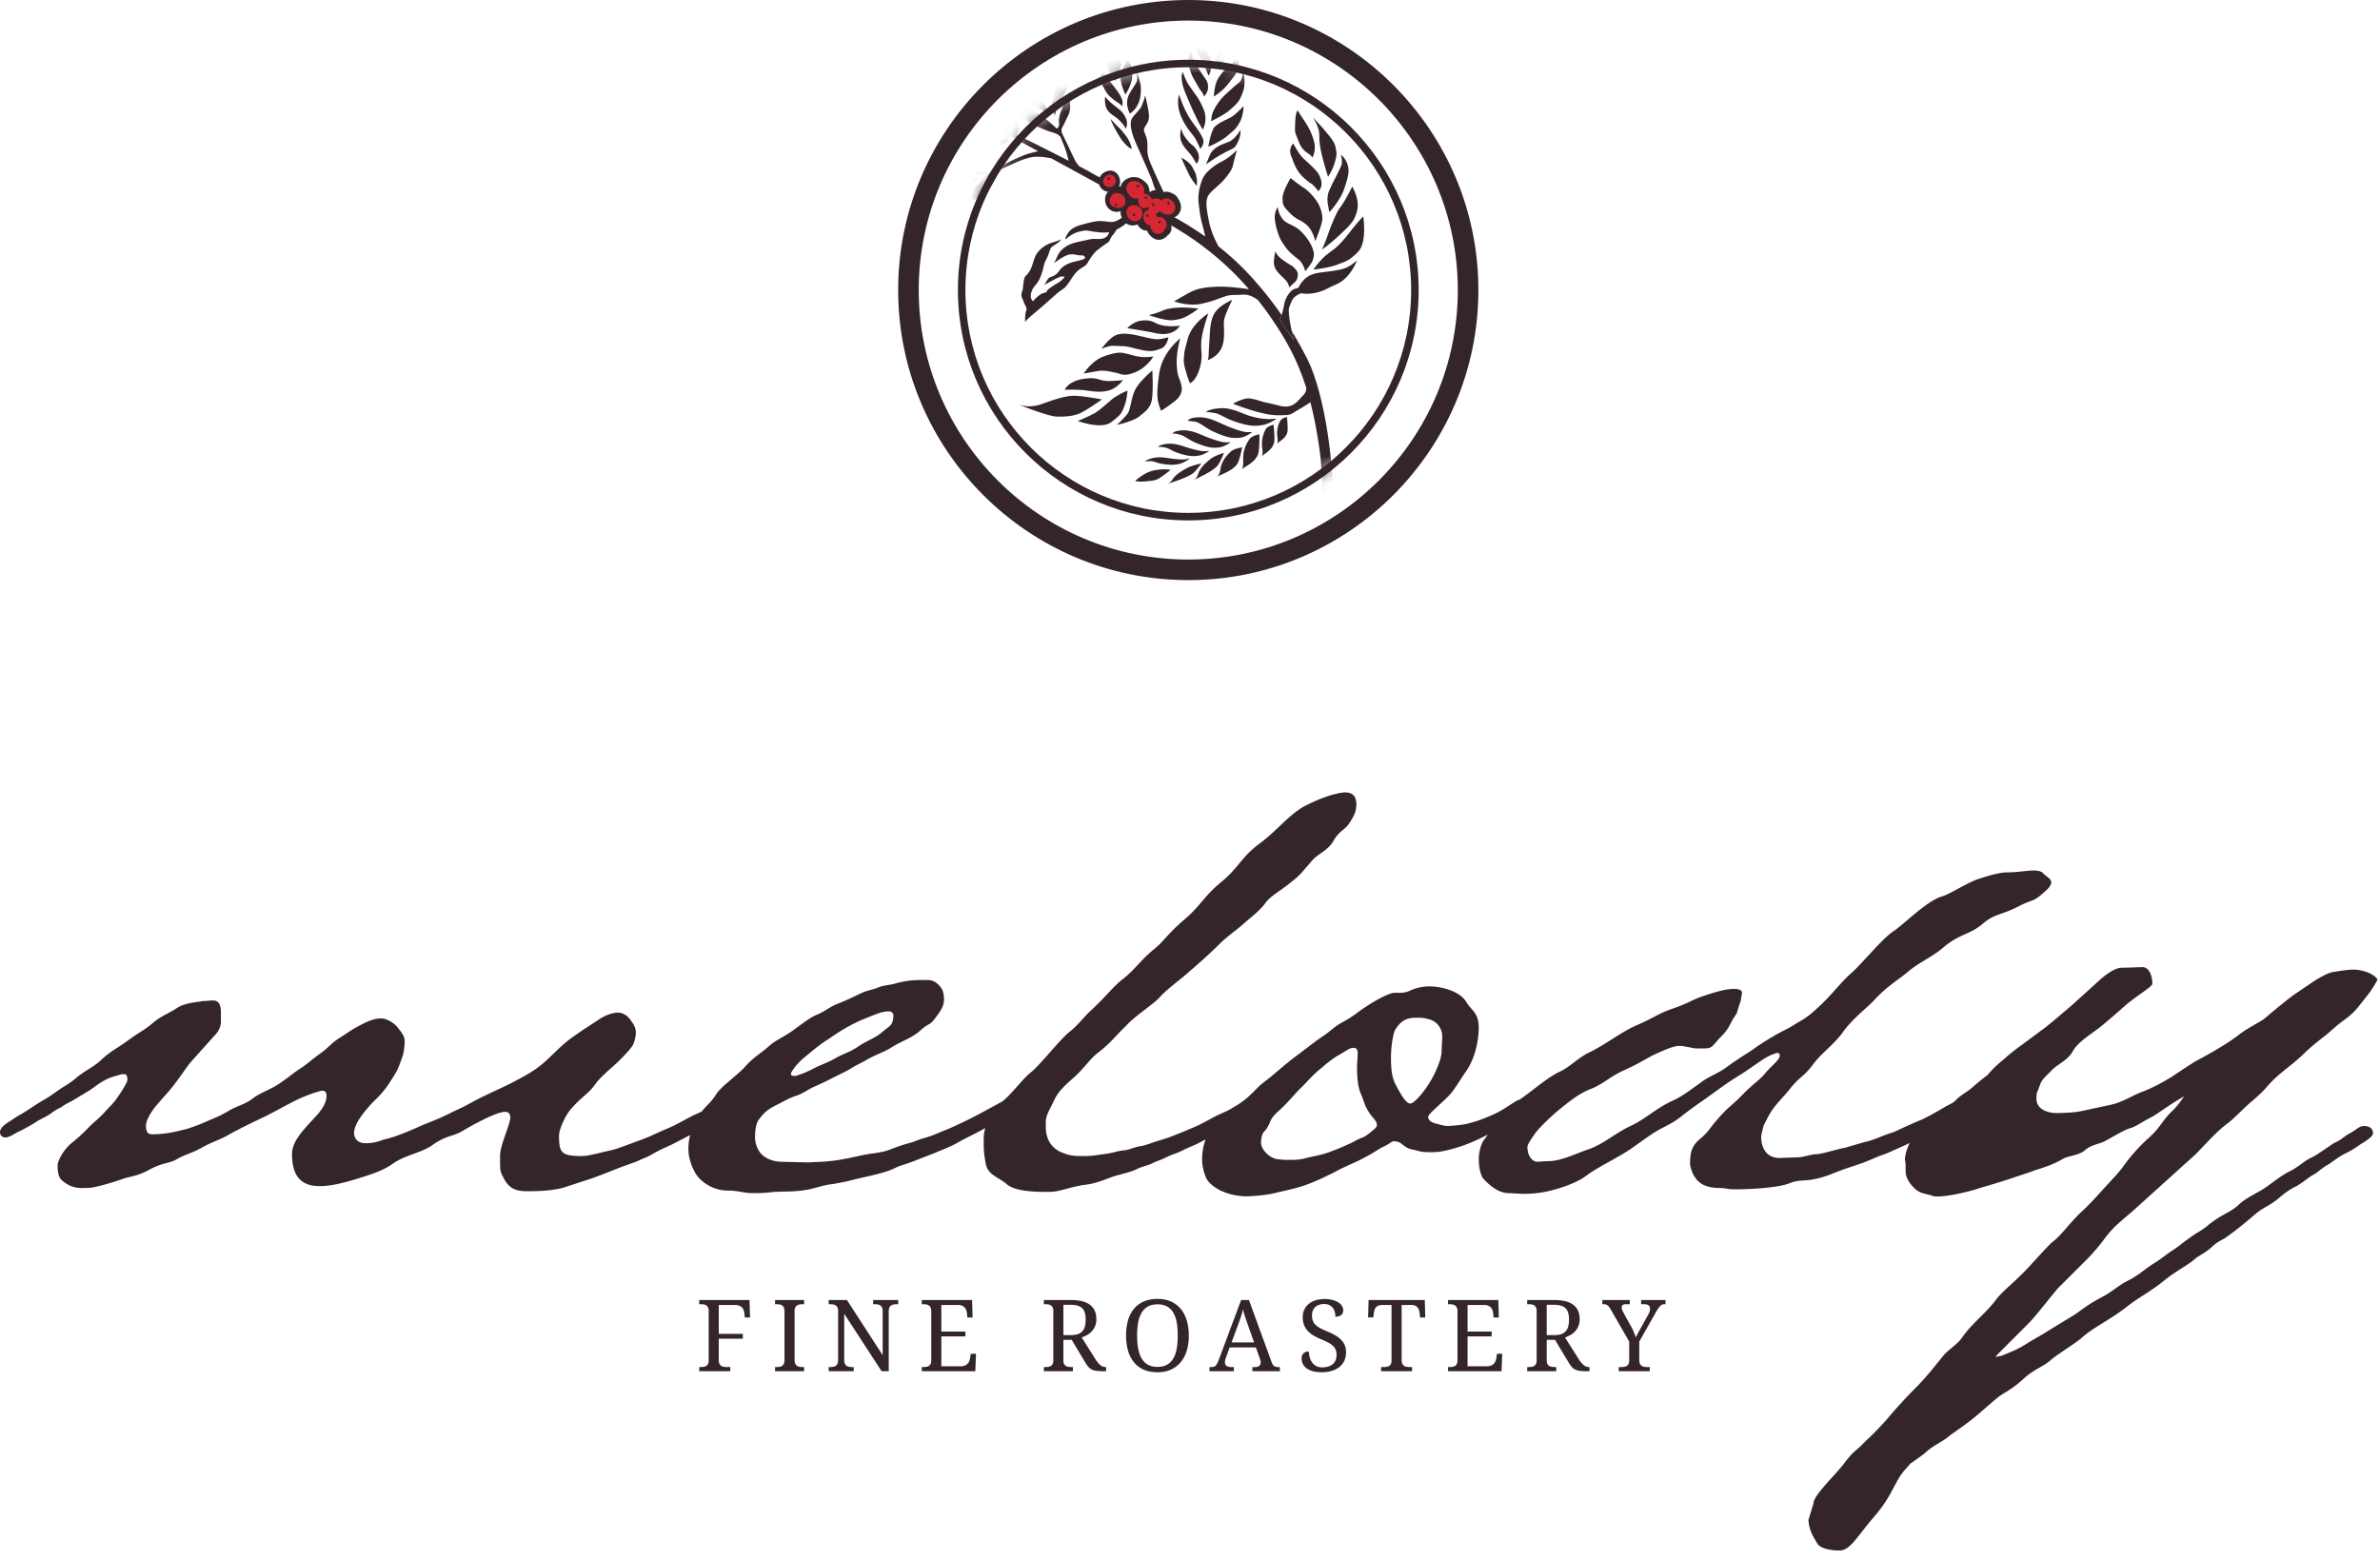
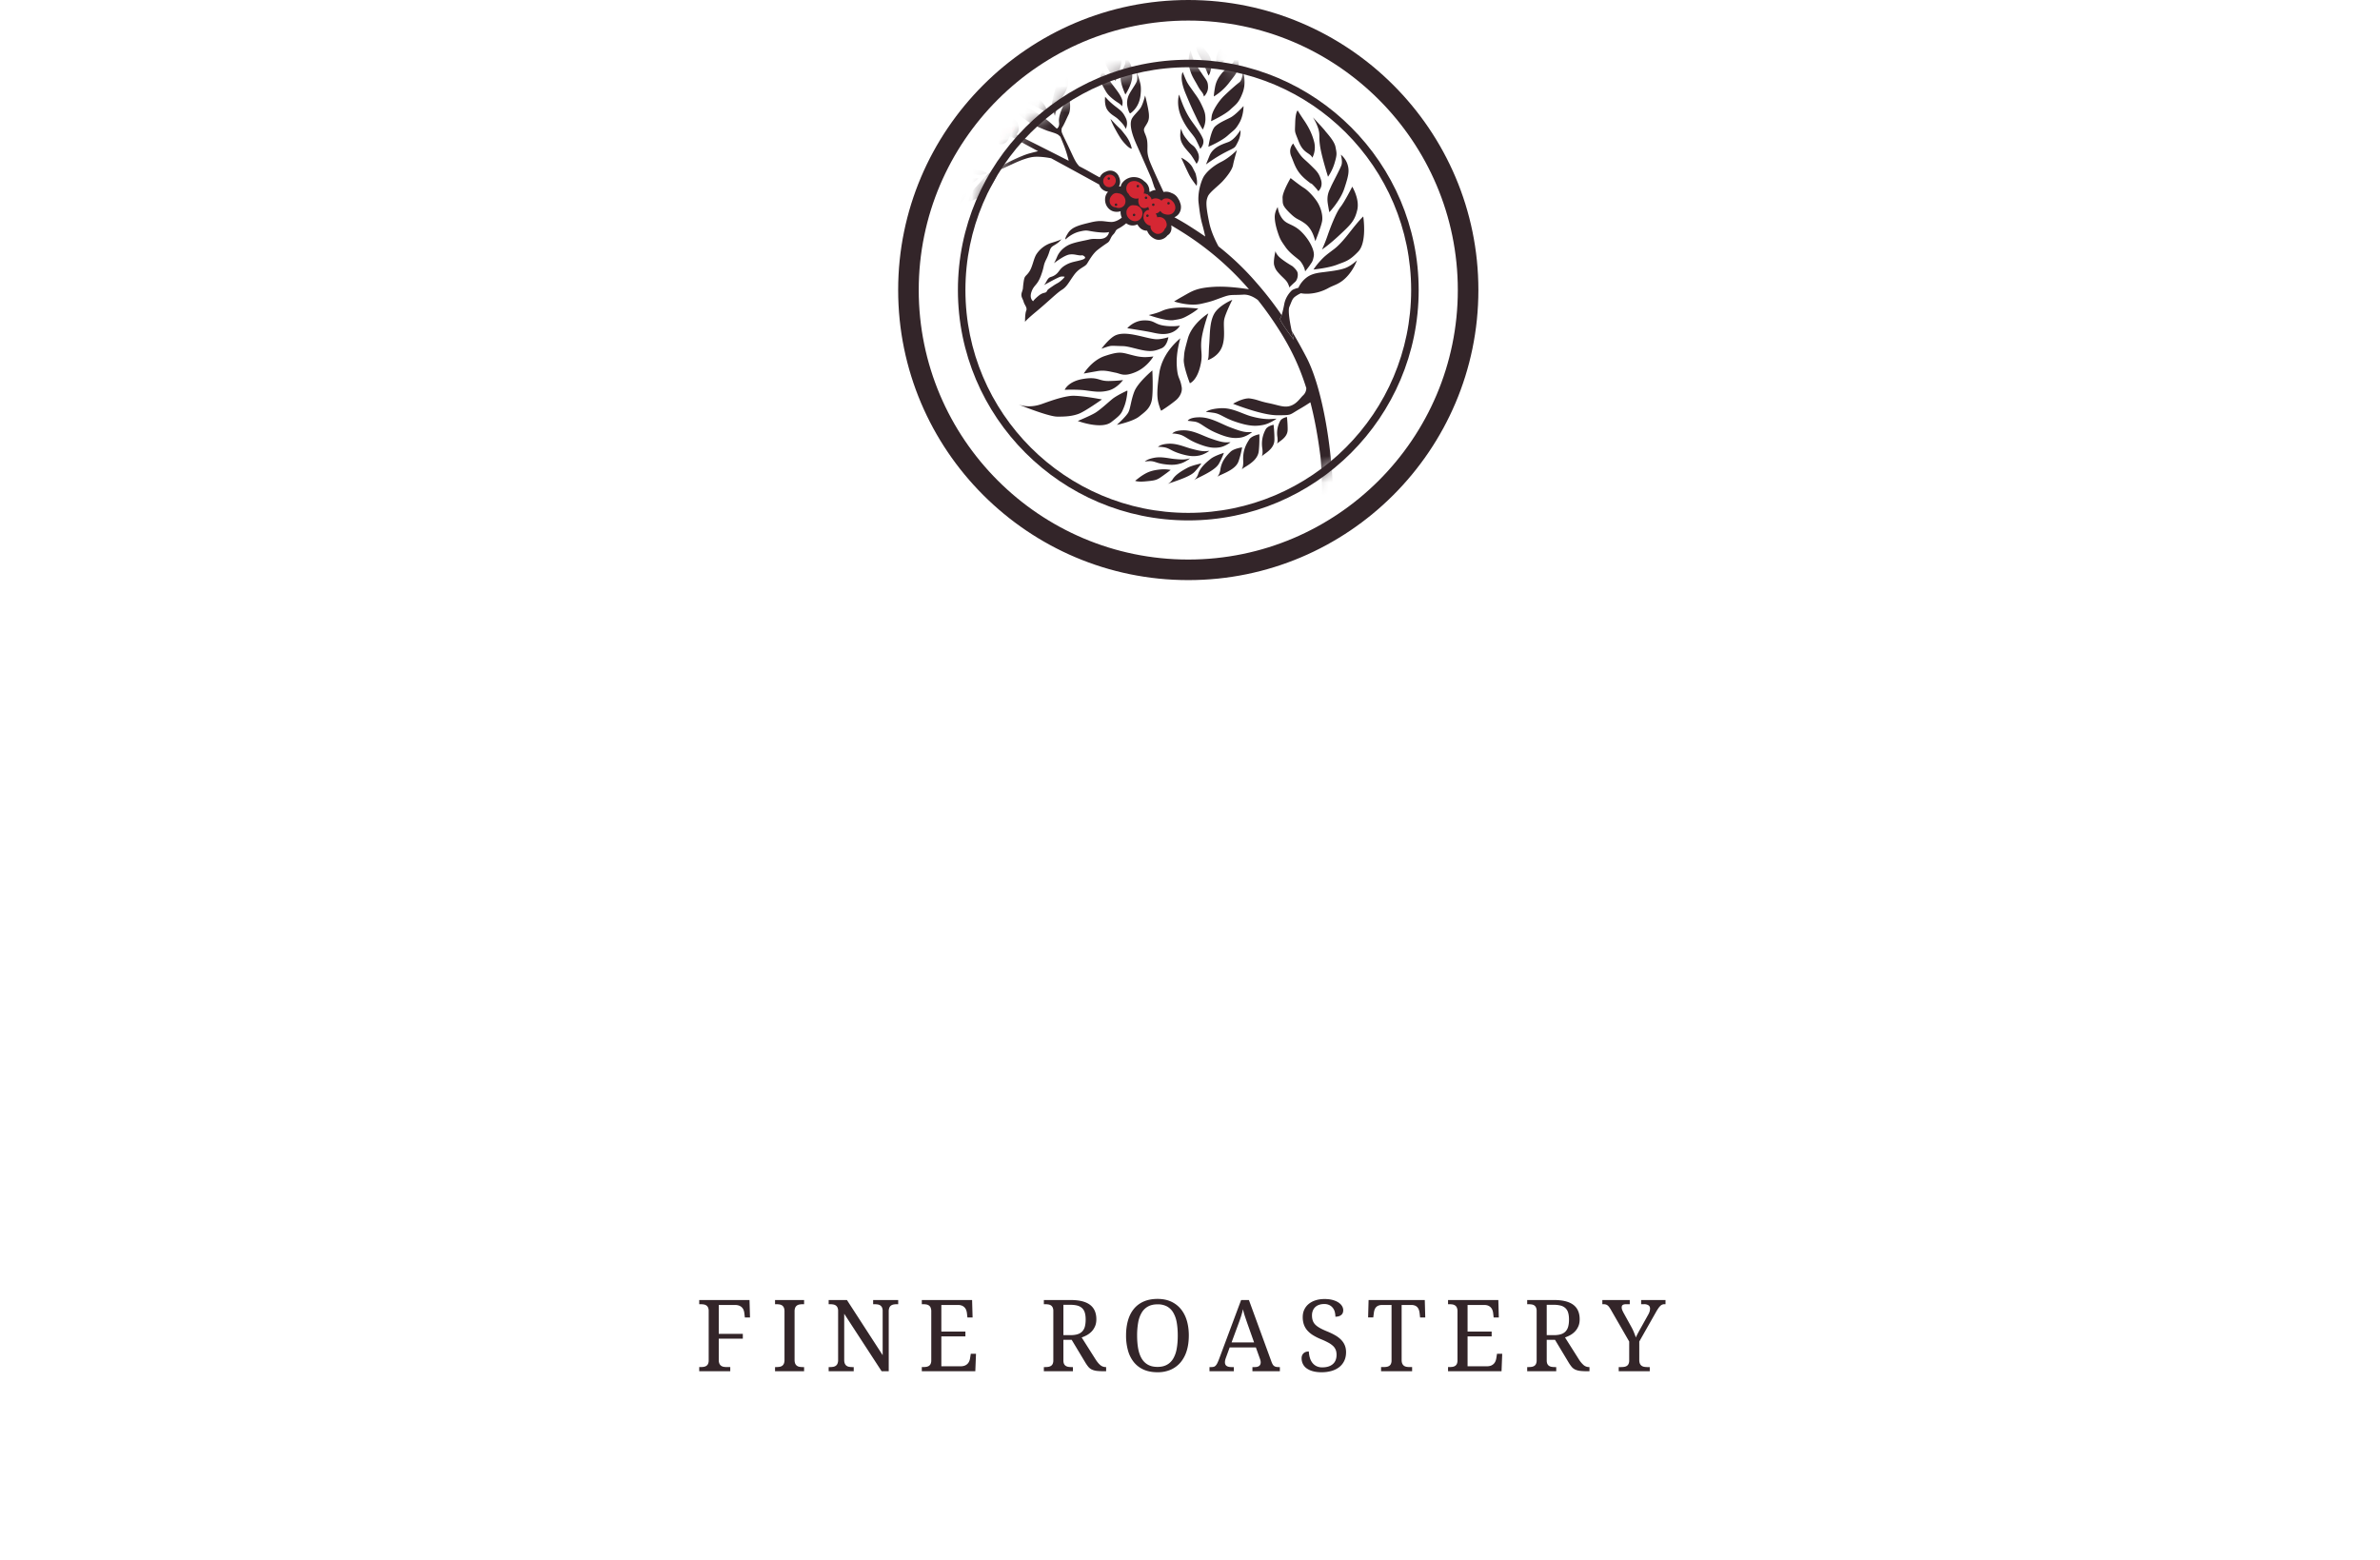
<svg xmlns="http://www.w3.org/2000/svg" width="180" height="118" fill="none">
  <g clip-path="url(#a)">
    <path fill="#332529" d="M89.87 1.556c-11.242 0-20.386 9.145-20.386 20.385 0 11.241 9.145 20.386 20.385 20.386 11.241 0 20.386-9.145 20.386-20.386 0-11.24-9.145-20.385-20.386-20.385Zm0 42.327c-12.1 0-21.942-9.843-21.942-21.942C67.928 9.843 77.77 0 89.869 0c12.099 0 21.942 9.843 21.942 21.941 0 12.1-9.843 21.942-21.942 21.942Z" />
    <path fill="#332529" d="M89.87 5.087c-9.293 0-16.855 7.562-16.855 16.856 0 9.293 7.562 16.855 16.856 16.855s16.855-7.562 16.855-16.855c0-9.294-7.561-16.856-16.855-16.856Zm0 34.28c-9.607 0-17.423-7.816-17.423-17.424S80.263 4.52 89.871 4.52c9.607 0 17.424 7.815 17.424 17.423 0 9.608-7.817 17.424-17.424 17.424Z" />
    <mask id="b" width="36" height="36" x="72" y="4" maskUnits="userSpaceOnUse" style="mask-type:luminance">
      <path fill="#fff" d="M72.73 21.942c0 9.465 7.674 17.139 17.14 17.139 9.465 0 17.14-7.674 17.14-17.14 0-9.465-7.675-17.138-17.14-17.138-9.466 0-17.14 7.673-17.14 17.139Z" />
    </mask>
    <g mask="url(#b)">
      <path fill="#D52733" d="m74.167 8.025.45.015.232.31.016.41.396-.315.424-.094.276.133.09.315.213.332.307.025.302.193v.517l-.136.255-.51.059v.198l-.31.257-.395.22-.445-.477-.228-.09-.381-.108-.163-.279-.138-.337-.318-.093-.197-.373.088-.395.11-.352.317-.326Zm8.845 5.658.356.392.49.144.066.3-.112.332v.451l.143.298.215.2.528.072.153.073.214.315s.098.182.119.236c.02.054.162.253.162.253l.418.136h.435l.336.184.236.172.303.453.541.174.497-.174.278-.538.047-.451.247-.317.21-.26.207-.28-.092-.546-.336-.333-.605-.17-.637.023-.508-.098s-.171.037-.167-.015a4.86 4.86 0 0 0-.032-.363l-.189-.454-.249-.2-.535-.099-.513.191-.27.216-.172.238-.077.174-.065.107-.231-.184.1-.443v-.476l-.214-.312-.385-.065-.448.17-.464.384v.09Z" />
      <path fill="#332529" d="M96.578 33.574c.017-.033.08-.182.034-.51a1.912 1.912 0 0 1 .209-1.217c.114-.23.512-.304.512-.304s.06.535.053.97c-.007.434-.329.696-.654.924-.1.073-.14.122-.154.137Zm-1.148.954c.018-.04.095-.216.04-.603a2.243 2.243 0 0 1 .248-1.434c.135-.273.603-.36.603-.36s.073.632.064 1.144c-.01.515-.39.822-.773 1.093a.81.81 0 0 0-.182.16Zm-1.52.992c.03-.046.138-.241.114-.673-.045-.806.262-1.294.453-1.597.193-.302.77-.398.77-.398s.02.704-.047 1.276c-.066.57-.559.912-1.052 1.212a1.129 1.129 0 0 0-.238.18Zm-1.851.55c.04-.036.189-.202.24-.56.095-.67.506-1.08.762-1.332.257-.252.883-.336.883-.336s-.104.585-.276 1.062c-.17.476-.751.763-1.327 1.015-.18.079-.26.135-.282.152Zm-1.752.25a.956.956 0 0 0 .308-.462c.155-.506.642-.9.944-1.144.304-.245 1.004-.456 1.004-.456s-.16.447-.385.832c-.226.385-.891.733-1.547 1.053-.2.097-.294.158-.324.176Zm-1.657.166a3.725 3.725 0 0 0-.345.13 1.04 1.04 0 0 0 .38-.354c.24-.392.782-.69 1.12-.873.337-.185 1.058-.334 1.058-.334s-.234.345-.52.642c-.289.296-.996.552-1.692.79Zm6.88-4.341c-.524.101-1.013.112-1.995-.209-.983-.318-1.198-.628-1.742-.707-.53-.078-.592-.061-.592-.061s.208-.232 1.096-.287c.887-.055 1.63.417 2.324.611.694.193 1.2.23 1.564.204l.363-.026s-.494.374-1.019.475Zm-1.727.961c-.474.068-.92.031-1.84-.369-.922-.399-1.153-.786-1.646-.847l-.49-.06s.117-.27.927-.263c.809.006 1.584.487 2.233.738.648.249 1.051.384 1.384.383h.33s-.425.351-.898.418Zm-1.562.734c-.431.066-.836.045-1.666-.288-.83-.333-.935-.603-1.48-.71-.382-.074-.435-.038-.443-.026.015-.029.155-.256.845-.265.736-.012 1.433.397 2.018.602.585.206.95.315 1.25.308l.302-.006s-.393.315-.826.384Zm-1.529.617c-.388.078-.746.08-1.467-.142-.722-.223-.802-.435-1.28-.49-.323-.04-.381-.012-.39-.002.014-.025.153-.211.762-.255.656-.047 1.254.243 1.764.377.51.135.828.204 1.097.183l.267-.022s-.365.274-.753.35Zm-1.376.589c-.34.109-.656.155-1.29.068-.634-.086-.703-.243-1.124-.23-.285.01-.335.039-.344.048.017-.026.143-.186.674-.295.577-.118 1.102.037 1.55.081.448.043.728.058.964.01l.235-.053s-.323.263-.665.37Zm-2.726 1.37c-.603.054-.76-.048-.76-.048.225-.164.377-.316.739-.522.362-.204.68-.28 1.136-.33.456-.05.813.034.813.034s-.498.388-.809.591c-.31.204-.519.22-1.12.275Zm12.647-24.488c-.213-.41-.68-.305-1.036-1.222-.337-.87-.288-.618-.265-1.425.022-.807.186-.93.186-.93s.127.229.483.75c.353.521.61 1.024.771 1.655a1.73 1.73 0 0 1-.14 1.172Zm1.181 1.442s-.47-1.486-.593-2.269c-.121-.785-.001-.862-.133-1.332a3.556 3.556 0 0 0-.415-.892s.836.895.915 1.012c.077.12.697.739.792 1.226.094.486.127.558-.064 1.202a3.62 3.62 0 0 1-.502 1.053Zm-1.202.558-.092-.09c.028.038.188.215-.356-.232-.772-.636-.875-1.186-1.128-1.777-.251-.59.144-.974.144-.974s.188.354.451.741c.263.388.414.45.865.893.449.444.625.582.79 1.125.164.544-.203.848-.203.848s-.146-.22-.471-.534Zm1.194 1.527c-.121-.72.115-1.05.229-1.326.116-.275.713-1.372.801-1.656.088-.286-.051-.774-.051-.774s.379.289.517.777c.14.489.049.863-.252 1.777-.298.915-1.129 1.792-1.129 1.792s.005.128-.115-.59Zm-.952 2.789c-.098-.353-.278-.977-.808-1.354-.53-.377-.574-.236-1.152-.808-.577-.574-.493-.679-.517-1.111-.024-.43.607-1.5.607-1.5s.701.557 1.01.745c.31.188.87.77 1.108 1.234.238.465.315.93.27 1.247-.057.404-.518 1.547-.518 1.547Zm.502.631s.211-.432.428-1.064c.217-.632.648-1.74.967-2.143.323-.406.897-1.547.897-1.547s.571.94.378 1.76c-.194.82-.47 1.083-1.313 1.874-.844.792-1.356 1.12-1.356 1.12Zm1.146 1.146c-.645.256-1.786.368-1.786.368s.196-.312.52-.663c.323-.349.424-.42 1.031-.879.608-.46 1.172-1.278 1.635-1.833.461-.555.577-.637.577-.637s.304 1.939-.38 2.655c-.687.72-.981.746-1.597.99Zm-2.419.508s-.027-.342-.356-.763c-.133-.171-.753-.546-1.112-1.054-.36-.509-.432-.619-.61-1.166-.179-.548-.216-.902-.22-1.116-.008-.421.227-.77.227-.77s.024.477.37.913c.348.437.797.36 1.405.95.608.591 1.026 1.415.951 1.848-.075.434-.17.489-.252.625-.079.138-.403.533-.403.533Zm-1.203 1.221s.017-.069-.102-.312c-.118-.244-.347-.402-.613-.689-.266-.285-.341-.4-.424-.693-.081-.294.099-1.058.099-1.058s.047.255.39.535c.342.285.894.603.894.603s.278.23.367.432c.089.202.017.606-.174.767-.19.162-.437.415-.437.415Zm.343 3.948s-1.144-1.504-1.033-1.614a.66.66 0 0 0 .119-.244l-.001-.001a8.03 8.03 0 0 0 .199-.848c.105-.537.437-.898.56-1.014.124-.117.509-.207.509-.207s.167-.433.614-.774c.446-.34.979-.367 1.382-.422.402-.054 1.135-.13 1.582-.31.448-.178.846-.57.846-.57s-.214.66-.76 1.239c-.547.58-.978.617-1.409.863a3.441 3.441 0 0 1-1.398.417c-.445.03-.665-.032-.665-.032s-.175.067-.42.24c-.244.174-.265.346-.457.79-.12.277.038 1.18.176 1.817l.002.003c.08.382.154.667.154.667ZM92.188 5.057c-.032-.01-.25-.096-.195-.636.063-.582.297-.691.53-1.14.217-.418.151-.952.142-1.023.028.105.355 1.29.31 1.374-.046.088.162.3-.35.893-.366.423-.43.515-.437.532Zm-.383 2.241s-.014-.126.084-.679c.095-.555.337-.845.524-1.087.188-.242.66-.551.836-.787.178-.24.143-.93.143-.93s.333.617.282 1.13c-.049.509-.233.684-.735 1.339a4.302 4.302 0 0 1-1.134 1.014Zm-.211 1.871.046-.375c.046-.377.498-1.119.941-1.547.441-.426.93-.852 1.158-1.026.23-.173.267-.832.267-.832s.281.819-.023 1.624c-.304.807-.524.887-.938 1.28-.415.393-1.451.876-1.451.876ZM91.39 11.1s.186-1.246.513-1.54c.327-.297.8-.481 1.174-.678.363-.192.936-.818.972-.857.002.043-.002.728-.314 1.267-.324.556-.388.514-.88.959-.491.443-1.464.85-1.464.85Zm-.18 1.34.26-.646c.257-.646.929-.868 1.426-1.048.483-.177.892-.864.916-.904.006.032.056.401-.19.893-.258.517-.187.39-.969.795-.78.406-1.442.91-1.442.91Zm.194-6.726s-.095-.198-.306-.742c-.21-.545-.48-.795-.636-1.363-.155-.57.234-.907.234-.907l.015-.007s-.01.154.034.306c.04.151.104.356.339.694.135.194.28.306.43.624.135.29.138.56.076.878-.083.426-.186.517-.186.517ZM91.055 7.3c-.091-.362-.192-.293-.478-.824-.286-.53-.442-.689-.616-1.323-.175-.632.072-1.35.072-1.35s.197.7.375.992c.193.32.33.533.584.912.257.378.371.459.373.89 0 .43-.31.703-.31.703Zm-.088 2.5s-.223-.338-.461-.847c-.238-.508-.332-.664-.837-1.875-.505-1.211-.22-1.625-.22-1.625s.137.357.272.647c.137.292.326.522.533.824.207.301.378.493.607.971.273.565.305.736.307 1.133a1.74 1.74 0 0 1-.201.772Zm-.193 1.457s-.067-.176-.3-.644c-.233-.469-.679-.76-1.117-1.73-.438-.969-.185-1.729-.185-1.729s.18.515.33.87c.152.356.346.742.61 1.117.264.376.695.92.862 1.344.169.422-.2.772-.2.772Zm-.281 1.133s-.183-.327-.374-.607c-.19-.28-.54-.56-.75-1.008-.21-.45-.043-1.043-.043-1.043.132.44.235.568.548.955.313.385.43.257.698.8.268.544-.08.903-.08.903Zm.007 1.663s-.376-.458-.568-.84c-.193-.382-.6-1.285-.6-1.285s.633.28.877.772c.243.491.2.333.285.738.085.403.007.615.007.615Zm-1.741 10.163c-.579.092-1.884-.383-1.884-.383s.587-.12 1.004-.314c.419-.195.968-.252 1.498-.255.53-.003 1.254.08 1.254.08s-.266.235-.739.5c-.476.265-.557.281-1.133.372Zm-.216.962c-.498.167-.964.07-1.41-.03-.445-.1-1.875-.318-1.875-.318s.478-.58 1.27-.593c.794-.016.75.27 1.447.388.698.118 1.265.008 1.265.008s-.2.38-.697.545Zm-.695 1.168c-.427.178-.7.26-1.271.173-.573-.09-1.214-.326-1.661-.337-.447-.009-.725-.035-.914-.014-.19.023-.697.214-.697.214s.457-.633.914-.933c.457-.303 1.14-.215 1.754-.084.615.129 1.184.306 1.557.298.373-.007.836-.155.836-.155s-.09.66-.518.838Zm-1.971 1.804c-.889.372-1.107.117-1.514.042-.406-.077-.823-.214-1.356-.12-.531.093-1.042.186-1.042.186s.598-.997 1.595-1.329c.996-.331 1.227-.285 1.802-.133.577.153.74.188 1.066.213.324.025.802-.043.802-.043s-.463.813-1.353 1.184Zm-2.031 1.39c-.65.17-1.142.068-1.777-.013-.635-.08-1.546-.039-1.546-.039s.254-.643 1.408-.826c1.154-.183 1.144.175 1.934.16.791-.013 1.071-.077 1.071-.077s-.44.624-1.09.795ZM81.59 31.3c-.472.175-.958.225-1.65.215-.626-.01-2.549-.77-2.903-.913.363.127.982.242 1.79-.052.851-.307 1.504-.524 2.133-.6.63-.076 2.382.266 2.382.266s-1.282.908-1.753 1.084Zm9.748-4.057c.102-.223.06-.5.117-1.223.056-.724.02-1.645.374-2.282.35-.636 1.371-1.06 1.371-1.06s-.497.978-.606 1.455c-.108.48.119 1.378-.18 2.125-.3.75-1.076.985-1.076.985Zm-1.348 1.749s-.51-1.297-.459-1.824c.05-.524-.014-.406.305-1.558.319-1.151 1.55-1.903 1.55-1.903s-.468 1.311-.532 2.125c-.063.814.156 1.03-.116 2.013-.272.984-.749 1.147-.749 1.147Zm-2.31 1.728c-.135-.438-.252-.836-.004-2.493.208-1.384 1.19-2.28 1.497-2.556.062-.054.097-.081.097-.081s-.336 1.061-.27 2.088c.066 1.026.235.819.371 1.604.067.388-.174.782-.453 1.007-.548.447-1.08.77-1.08.77s-.02.098-.157-.34Zm-3.211 1.42s.674-.608.853-.921c.18-.312.2-.918.47-1.606.27-.686 1.36-1.59 1.36-1.59s.073 1.468-.026 2.156c-.1.689-.512.962-.974 1.33-.462.373-1.683.632-1.683.632Zm-2.957-.295s.929-.383 1.31-.61c.378-.23.919-.733 1.281-1.034.36-.3 1.149-.654 1.149-.654l.018.04s-.042.666-.252 1.183-.223.583-.975 1.163c-.752.579-2.531-.088-2.531-.088Zm2.841-25.721s-.751-1.088-.803-1.53c-.05-.441.132-.526.189-.973.057-.448-.29-.906-.29-.906s.538.39.809.686c.27.294.463.759.542 1.163.078.407-.447 1.56-.447 1.56Zm.76 1.026s-.351-.752-.359-1.212c-.01-.46.241-.814.332-1.092.091-.279-.129-.782-.129-.782s.297.348.45.616c.155.269.216.402.224 1.049.005.646-.518 1.422-.518 1.422Zm.361 1.429s-.072-.013-.166-.356c-.093-.342-.091-.576.012-.9.104-.326.489-.804.631-1.116.145-.31-.007-.824-.007-.824s.243.642.31.987c.064.346.01.766.01.766-.088 1.048-.79 1.443-.79 1.443Zm-.626-.539c-.113-.212-.346-.265-.75-.608-.405-.342-.435-.476-.754-1.036-.32-.56.064-1.033.064-1.033s.327.512.743 1.055c.416.544.583.777.7 1.075.117.3-.003.547-.003.547Zm.294 1.708c-.123-.296-.362-.524-.585-.741-.224-.217-.564-.331-.811-.703-.247-.372-.164-.988-.164-.988s.282.357.764.723c.48.366.58.453.796.883.215.431 0 .826 0 .826Zm.458 1.497s-.124.028-.404-.256c-.278-.282-.44-.473-.813-1.155a6.088 6.088 0 0 1-.362-.743.414.414 0 0 1-.027-.093s.354.395.588.618c.233.223.175.148.554.635a2.5 2.5 0 0 1 .463.994Zm-6.989-5.507s-.311-.782-.55-1.365c-.067-.162-.26-.367-.216-1.125.046-.76-.134-1.072-.134-1.072s.489.405.638.601c.15.195.243.27.424.783.18.514-.033.748-.12 1.126-.085.38-.042 1.052-.042 1.052Zm-.827-.248c-.182-.152-.522-.2-.966-.332-.444-.132-1.187-.17-1.756-.694-.569-.524-.351-.972-.351-.972s.503.332.836.494c.334.163.71.208.956.263.247.055.9.423 1.097.738.197.313.184.503.184.503Zm.884 1.62c-.009-.017-.047-.054-.2-.14-.248-.135-.433-.182-.822-.34-.39-.156-1.122-.266-1.885-.745-.76-.478-.68-.973-.68-.973s.78.395 1.07.511c.291.115.75.167 1.018.234.267.068.833.298 1.198.808.309.428.31.601.301.646Zm.596.03s-.026-.07-.13-.433c-.104-.366-.14-.49-.136-1.274.005-.783.064-.84.157-1.23.091-.389-.079-.754-.079-.754s.263.314.353.47c.088.159.255.406.324.697.07.293.09.416-.03 1.202a3.747 3.747 0 0 1-.459 1.321Zm.043 1.565s-.271-.249-.438-.356a9.656 9.656 0 0 0-.845-.433c-.273-.124-.834-.142-1.66-.614-.825-.471-.9-1.234-.9-1.234s.151.182.364.296c.212.115.323.146.752.321.428.177.757.217 1.248.4.492.185.91.446 1.185.893.273.45.294.727.294.727Zm.477.058c-.006-.014-.027-.082-.135-.43-.135-.43-.07-.624.03-1.09.1-.468.3-.968.472-1.409.17-.441-.011-.99-.011-.99s.409.547.54.905c.131.361.167.469.013.918-.152.447-.198.364-.544 1.08-.325.67-.362.98-.365 1.016Z" />
      <path fill="#332529" d="M88.09 17.32a.69.69 0 0 1-.064.132c-.124.193-.414.308-.632.204-.187-.09-.332-.223-.373-.438a.56.56 0 0 1-.007-.15.563.563 0 0 1-.094-.018c-.227-.07-.365-.266-.425-.484a.5.5 0 0 1-.01-.198.456.456 0 0 1 .379-.492l.026-.002.033-.005a.713.713 0 0 1-.077-.222c-.193.134-.497.145-.637-.07a.68.68 0 0 1-.09-.574.688.688 0 0 1-.594-.12.537.537 0 0 1-.16-.211.48.48 0 0 1-.169-.279.589.589 0 0 1 .092-.469c.127-.167.305-.232.508-.23.207 0 .453.124.58.285.082.102.151.24.16.374a.714.714 0 0 1-.04.292.348.348 0 0 1 .26.066c.01.007.021.017.032.024a.697.697 0 0 1 .108.063.49.49 0 0 1 .2.3.331.331 0 0 1 .054-.033c.216-.117.517-.054.693.117.08-.085.18-.165.303-.17.116-.006.142-.012.256.024.042.015.1.049.128.064.054.03.103.082.144.12.07.065.13.151.163.237a.634.634 0 0 1 .054.297.56.56 0 0 1-.174.347c-.116.124-.346.162-.507.127-.11-.025-.216-.045-.309-.12-.025-.02-.084-.067-.11-.107l-.029-.042c-.016.01-.032.015-.049.021a.442.442 0 0 1-.304.168l.008.02a.773.773 0 0 1 .105.275c.018-.005.039-.011.061-.015a.552.552 0 0 1 .615.359c.04.122.063.224.017.35a.489.489 0 0 1-.125.182Zm-2.313-.592a.685.685 0 0 1-.415-.224.622.622 0 0 1-.163-.342c-.006-.096-.014-.2.03-.292a.668.668 0 0 1 .172-.24.451.451 0 0 1 .387-.099.558.558 0 0 1 .223.035.613.613 0 0 1 .383.446.624.624 0 0 1-.1.49.548.548 0 0 1-.228.186.546.546 0 0 1-.289.04Zm-1.369-1.034a2.192 2.192 0 0 1-.02-.012.466.466 0 0 1-.455-.38.592.592 0 0 1 .095-.45.775.775 0 0 1 .046-.052.453.453 0 0 1 .412-.194.312.312 0 0 1 .074.016c.106.008.21.037.3.104a.63.63 0 0 1 .25.386c.036.178-.02.397-.171.507a.524.524 0 0 1-.53.075Zm-.93-1.799a.457.457 0 0 1 .088-.51.451.451 0 0 1 .287-.168.452.452 0 0 1 .528.374.458.458 0 0 1-.02.234c-.019.034-.036.069-.054.104a.51.51 0 0 1-.22.188.462.462 0 0 1-.609-.222ZM75.33 10.57c-.232-.144-.224-.516-.014-.676a.527.527 0 0 1 .275-.108.342.342 0 0 1 .131-.01l-.003-.01c-.097-.216-.033-.53.209-.627.104-.041.232-.058.337-.006a.511.511 0 0 1 .218.189.325.325 0 0 1 .248.26.397.397 0 0 1-.155.388.59.59 0 0 1-.351.11.215.215 0 0 1-.065-.013.331.331 0 0 1-.133 0 .315.315 0 0 1-.021.258.48.48 0 0 1-.133.195.457.457 0 0 1-.543.05Zm-.382-.398a.28.28 0 0 1-.151-.002.329.329 0 0 1-.319-.267.505.505 0 0 1 .138-.465c.193-.173.502-.07.603.155a.434.434 0 0 1 .02.325.417.417 0 0 1-.11.166c-.059.05-.11.065-.18.088Zm.306-1.444a.395.395 0 0 1 .19-.212c.124-.063.318-.027.397.094.05.076.084.144.076.238a.325.325 0 0 1-.222.276.314.314 0 0 1-.25.016c-.157-.058-.262-.252-.19-.412Zm-.864.708a.453.453 0 0 1-.455-.152c-.074-.106-.116-.24-.06-.367a.447.447 0 0 1 .17-.2 1.12 1.12 0 0 1-.044-.065c-.057-.092-.035-.255.036-.336.05-.056.079-.092.148-.125.114-.054.279-.057.381.029a.403.403 0 0 1 .16.355.306.306 0 0 1-.185.26c0 .001.002 0 .003.002.008.016.012.036.017.053.047.048.081.11.092.176a.327.327 0 0 1-.053.236c-.052.076-.123.108-.21.134Zm26.423 27.625c-.102-3.265-.8-7.714-2.003-10.024a39.108 39.108 0 0 0-1.117-2.004c.08.382.154.667.154.667s-1.144-1.504-1.033-1.615c.04-.04.08-.125.119-.243l-.001-.001a25.525 25.525 0 0 0-1.893-2.44 20.69 20.69 0 0 0-2.88-2.76l-.002-.003h-.002c-.278-.516-.568-1.159-.698-1.788-.287-1.371-.242-1.658-.108-1.986.133-.328.785-.788 1.136-1.172.352-.385.705-.86.77-1.2.06-.328.282-1.092.296-1.14-.034.034-.562.577-1.188.891-.646.323-1.19.82-1.38 1.22-.19.398-.418 1.19-.33 1.901.087.713.13 1.092.295 1.68.076.274.149.59.203.848-.52-.362-.98-.653-1.352-.89a20.637 20.637 0 0 0-.984-.57c.425-.161.598-.655.451-1.062l-.01-.019a.873.873 0 0 0-.139-.303.9.9 0 0 0-.519-.447.855.855 0 0 0-.597-.077c-.221-.47-.911-1.946-1.07-2.39-.188-.532-.147-.729-.148-1.082-.004-.353-.022-.55-.165-.89-.143-.34-.136-.387.033-.658.168-.271.275-.423.24-.879-.037-.456-.287-1.402-.287-1.402s-.171.738-.396 1.016c-.224.278-.464.493-.59.714-.125.22-.227.712.328 1.959.555 1.245 1.14 2.596 1.14 2.596l.21.64.107.228a.8.8 0 0 0-.433.146l-.03-.031-.009-.01a.891.891 0 0 0-.401-.776 1.068 1.068 0 0 0-.637-.3 1.095 1.095 0 0 0-.988.392.67.67 0 0 0-.15.319.836.836 0 0 0-.124-.02.743.743 0 0 0 .084-.35.928.928 0 0 0-.086-.368.721.721 0 0 0-.436-.435.703.703 0 0 0-.54.037.778.778 0 0 0-.477.443 33.765 33.765 0 0 1-.841-.467c-.13-.074-.377-.207-.713-.382a1.473 1.473 0 0 0-.06-.069c-.266-.306-.389-.661-.832-1.583-.445-.921-.443-.886-.444-1.078 0-.19.04-.166.164-.408.123-.24.133-.283.37-.778.238-.495.028-1.31.028-1.31s-.205.257-.29.389a4.029 4.029 0 0 0-.419 1.004c-.104.423-.015.5-.04.704-.023.203-.162.282-.162.282-.054-.004-.426-.421-.864-.733-.44-.313-.52-.394-1.058-.695-.539-.302-1.364-.44-1.364-.44s.263.548.43.778c.168.233.57.496.835.666.266.173 1.04.49 1.248.571.207.08.769.21.918.362.151.15.054-.048.35.678.179.435.315.927.395 1.248a596.371 596.371 0 0 0-3.954-1.993c.415-.42.08-1.316-.583-1.235a.692.692 0 0 0-.087.017.812.812 0 0 0-.047-.258.618.618 0 0 0-.044-.214.4.4 0 0 0-.164-.19.577.577 0 0 0-.44-.132.598.598 0 0 0-.28.128.739.739 0 0 0-.143.153.441.441 0 0 0-.043.063c-.014.004-.03.006-.042.01-.01.003-.02.008-.03.01a.768.768 0 0 0-.15-.464c-.278-.4-.935-.29-1.096.157a.613.613 0 0 0-.007.383c-1.384-.687-2.505-1.244-2.94-1.458a.93.93 0 0 0-.162-.25c-.113-.126-.073-.135-.132-.371-.06-.236-.077-.269-.21-.743-.134-.471-.751-.887-.751-.887s.014.296.035.437c.022.14.132.574.313.92.18.347.283.343.385.492.104.15.059.287.059.287-.038.03-.53-.019-1.003.04-.474.061-.574.056-1.11.184-.534.129-1.162.54-1.162.54s.496.203.743.255c.247.052.668-.02.944-.067.276-.046.977-.31 1.161-.384.184-.072.633-.329.822-.32h.022c.41.217 1.437.761 2.82 1.5a.459.459 0 0 0-.11.376.426.426 0 0 0 .1.214c.02.046.045.09.08.125.05.05.1.089.158.12.049.036.103.062.156.088a.394.394 0 0 0 .157.033.553.553 0 0 0 .003.245c.049.17.127.302.27.414.154.118.352.13.531.075a.727.727 0 0 0 .068.1c.187.237.54.415.843.338a.662.662 0 0 0 .464-.386.557.557 0 0 0 .085-.19.44.44 0 0 0 .13.02l2.026 1.092a22.26 22.26 0 0 0-.617.159c-.72.191-1.962.826-2.694 1.25-.732.424-.765.638-1.338 1.238-.573.598-.605 1.134-.605 1.134.282.025.92-.34 1.288-.667.368-.325.53-.623.814-1.22.286-.6.325-.508.5-.59.853-.397 1.478-.71 2.12-.843.505-.103 1.24.02 1.52.076 1.215.66 2.45 1.333 3.632 1.986.09.312.352.5.646.542l.022.005a.36.36 0 0 0-.044.06.232.232 0 0 0-.019.02c-.216.284-.206.725-.019 1.022.21.333.537.465.923.399a.69.69 0 0 0 .11-.03c-.012.165.02.333.09.488-.164.131-.473.334-.807.325-.494-.012-.74-.165-1.536.03-.795.194-1.41.326-1.715.8-.305.474-.188.487-.188.487s.435-.446 1.053-.59c.62-.146.522-.057 1.276.034.754.092.954-.001.954-.001s-.04.35-.401.474c-.36.123-.683-.013-1.093.09-.41.101-1.174.215-1.593.432-.42.217-.709.551-.842.88-.134.328-.238.487-.238.487s.762-.599 1.175-.66c.415-.06.666.113.976.056 0 0 .47.179-.005.334-.474.155-.832.144-1.297.427-.466.283-.43.51-.767.735-.337.223-.413.06-.631.448a2.033 2.033 0 0 1-.193.309c.18-.102 1.092-.611 1.26-.636.186-.027.291.011.291.011s-.026.087-.285.304c-.261.217-.227.134-.634.414-.409.279-.354.252-.442.399-.088.143-.26.03-.61.32-.352.289-.412.413-.412.413s-.312-.195-.12-.726c.19-.532.433-.452.718-1.235.285-.783.126-.678.418-1.257.29-.58.193-.785.517-.979.322-.195.432-.275.61-.493 0 0-.175.098-.717.261a2.12 2.12 0 0 0-1.15.832c-.248.35-.307.985-.58 1.378-.275.394-.342.233-.42.786-.078.552-.008.387-.125.737-.118.349.064.487.13.736.064.25.295.439.195.677-.092.215-.09.75-.089.85.02-.046.153-.209.86-.796.967-.807 1.544-1.398 1.93-1.637.384-.24.514-.565.918-1.123.404-.556.816-.587.986-.859.168-.27.452-.77.788-1.03a12.1 12.1 0 0 1 .76-.547c.216-.146.195-.385.434-.63.24-.244.085-.291.444-.472a3.39 3.39 0 0 0 .533-.37c.263.203.58.208.845.082.068.136.17.257.28.337.14.1.298.146.456.142.096.275.328.507.588.627.342.156.74.007.957-.278l.026-.015c.25-.168.305-.456.252-.734.002 0 .001-.002.001-.002.325.193.616.37.865.527a22.38 22.38 0 0 1 5.012 4.305c-.567-.089-1.668-.234-2.563-.188-1.425.074-1.755.341-2.43.719-.346.192-.668.393-.668.393s1.12.385 2.041.177c.921-.206.943-.256 1.608-.491.665-.237.617-.148 1.588-.202.394-.022.779.17 1.096.404.408.511.81 1.06 1.206 1.649.965 1.44 1.802 2.923 2.46 5.02a.757.757 0 0 1-.233.536c-.246.23-.471.632-.955.798-.483.166-.908-.048-1.66-.2-.748-.153-.806-.26-1.4-.351-.503-.075-1.293.397-1.293.397s2.156.868 3.327.869c1.145-.002.88.005 1.702-.47.44-.254.67-.414.82-.508.297 1.137.547 2.45.747 3.998.237 1.84.139 7.707.139 7.707l.856.191s.067-2.022-.034-5.268Z" />
-       <path fill="#332529" d="M71.576 16.085c-.328.12-.976.25-1.056.267.065-.018.555-.164.741-.42.202-.272.42-.825.654-1.074.236-.25.446-.373.809-.477.361-.104.412-.055.412-.055s.033.758-.864 1.37c0 0-.348.262-.696.39Zm1.684-2.2c-.509.055-.642.02-1.24-.168-.597-.188-1.075-.228-1.075-.228s.508-.382.982-.382c.473.003.764.211 1.084.274.32.064.657.133.995.076 0 0-.237.375-.745.428Zm1.357-.769s-.326.158-.757.099c-.43-.059-.363-.05-.582-.12a9.338 9.338 0 0 0-.589-.153s.015-.008.064-.021c.078-.018.243-.045.572-.063.542-.03.714.004.987.08.273.078.305.178.305.178Zm2.908 11.253v-.017c-.008.016 0 .017 0 .017Zm1.445-2.809-.03.018s.001.016.03-.017ZM74.174 8.486c-.053-.113.118-.193.171-.08.052.11-.12.19-.17.08Zm-.189.611c-.053-.113.118-.192.17-.08.052.11-.119.19-.17.08Zm.855.811c-.052-.113.118-.193.171-.08.051.11-.12.19-.171.08Zm.648-1.172c-.052-.113.119-.193.171-.08.052.11-.12.19-.17.08Zm.424.694c-.053-.114.119-.193.171-.08.052.11-.12.19-.17.08Zm-.389.955c-.052-.114.119-.193.172-.08.051.11-.12.19-.171.08Zm.942-.665c-.052-.113.118-.192.171-.08.051.111-.12.191-.171.08Zm7.309 3.827c-.053-.114.118-.193.17-.08.051.11-.119.19-.17.08Zm.545 1.98c-.053-.113.118-.193.17-.08.052.11-.119.19-.17.08Zm1.651-1.406c-.051-.114.119-.193.172-.08.051.11-.12.19-.171.08Zm.62.881c-.053-.114.118-.193.171-.08.052.11-.12.19-.17.08Zm-.906 1.298c-.053-.113.118-.192.171-.08.051.11-.12.19-.171.08Zm1.014.06c-.053-.114.118-.194.17-.08.051.11-.12.19-.17.08Zm.441-.833c-.053-.113.118-.193.171-.08.051.11-.12.19-.171.08Zm1.152-.109c-.053-.114.118-.192.17-.08.052.11-.12.19-.17.08Zm-.676 1.418c-.052-.114.119-.193.172-.08.051.11-.12.19-.172.08Z" />
+       <path fill="#332529" d="M71.576 16.085c-.328.12-.976.25-1.056.267.065-.018.555-.164.741-.42.202-.272.42-.825.654-1.074.236-.25.446-.373.809-.477.361-.104.412-.055.412-.055s.033.758-.864 1.37c0 0-.348.262-.696.39Zm1.684-2.2c-.509.055-.642.02-1.24-.168-.597-.188-1.075-.228-1.075-.228s.508-.382.982-.382c.473.003.764.211 1.084.274.32.064.657.133.995.076 0 0-.237.375-.745.428Zm1.357-.769s-.326.158-.757.099c-.43-.059-.363-.05-.582-.12a9.338 9.338 0 0 0-.589-.153s.015-.008.064-.021c.078-.018.243-.045.572-.063.542-.03.714.004.987.08.273.078.305.178.305.178Zm2.908 11.253v-.017c-.008.016 0 .017 0 .017Zm1.445-2.809-.03.018s.001.016.03-.017ZM74.174 8.486c-.053-.113.118-.193.171-.08.052.11-.12.19-.17.08Zm-.189.611c-.053-.113.118-.192.17-.08.052.11-.119.19-.17.08Zm.855.811c-.052-.113.118-.193.171-.08.051.11-.12.19-.171.08Zm.648-1.172c-.052-.113.119-.193.171-.08.052.11-.12.19-.17.08Zm.424.694c-.053-.114.119-.193.171-.08.052.11-.12.19-.17.08Zm-.389.955c-.052-.114.119-.193.172-.08.051.11-.12.19-.171.08Zm.942-.665c-.052-.113.118-.192.171-.08.051.111-.12.191-.171.08Zm7.309 3.827c-.053-.114.118-.193.17-.08.051.11-.119.19-.17.08Zm.545 1.98c-.053-.113.118-.193.17-.08.052.11-.119.19-.17.08Zm1.651-1.406c-.051-.114.119-.193.172-.08.051.11-.12.19-.171.08Zm.62.881c-.053-.114.118-.193.171-.08.052.11-.12.19-.17.08Zm-.906 1.298c-.053-.113.118-.192.171-.08.051.11-.12.19-.171.08Zm1.014.06c-.053-.114.118-.194.17-.08.051.11-.12.19-.17.08Zm.441-.833c-.053-.113.118-.193.171-.08.051.11-.12.19-.171.08Zm1.152-.109c-.053-.114.118-.192.17-.08.052.11-.12.19-.17.08Zc-.052-.114.119-.193.172-.08.051.11-.12.19-.172.08Z" />
    </g>
-     <path fill="#332529" d="M106.654 83.476c-.338 0-.725-.725-1.112-1.45-.293-.58-.342-1.21-.342-2.034 0-.92.194-1.937.342-2.13.432-.68.869-.874 1.549-.874.482 0 .531 0 .918.1a1.33 1.33 0 0 1 1.067 1.305c0 .144-.049 1.067-.049 1.21 0 .339-.289 1.212-.725 1.987-.486.872-1.31 1.886-1.648 1.886Zm-3.003 2.18c-.676.535-.436.242-1.306.728-.486.244-1.166.532-1.697.725-.482.194-.968.293-1.648.437-.676.194-1.014.194-1.45.194-.437 0-.437 0-.923-.05-.675-.094-1.256-.773-1.256-1.256 0-.194.045-.585.193-.779.627-.675.289-.82 1.018-1.499 1.063-.969 1.306-1.405 1.887-1.936.436-.437.922-1.018 1.504-1.454.432-.387.869-.726 1.305-.969.531-.292.774-.53 1.067-.53.243 0 .338.094.338.432 0 .39-.05.68-.05 1.116 0 .532.05 1.406.293 1.936.289.68.243.774.531 1.26.293.532.68.726.68 1.113 0 .145-.193.293-.486.531ZM60.833 79.99c.486-.388 1.017-.873 1.697-1.306.675-.436 1.21-.873 2.566-1.504 1.113-.435 1.549-.675 2.13-.675.144 0 .338.095.338.289 0 .823-.338.823-.82 1.26-.535.482-1.21.675-1.842 1.113-.63.435-1.115.53-1.697.872-.58.339-1.206.533-1.741.825-.631.337-1.307.53-1.307.53-.243 0-.342-.048-.342-.143 0-.194.536-.873 1.018-1.26Zm118.016 5.19c-.396 0-.396.1-1.018.49-.585.29-.68.528-1.264.775-.334.194-1.302.923-1.838 1.163-.338.143-1.063.774-1.504.968-.576.284-1.017.63-1.746 1.157-.725.535-1.491.774-2.176 1.409-.679.63-1.264.68-2.372 1.598-.585.477-.635.383-1.351.92-.49.336-.68.538-1.265.921-.585.384-.823.631-1.458 1.014-.623.395-1.109.873-1.887 1.264-.775.384-1.158.825-2.076 1.303-.923.49-1.265.778-1.936 1.256l-1.994 1.215c-.573.383-.919.527-1.697 1.017-.766.49-1.253.631-1.789.874a3.528 3.528 0 0 1-.564.124c.087-.103.173-.203.255-.289l2.262-2.262c.581-.58 2.122-2.599 2.312-2.747l2.121-2.118a14.72 14.72 0 0 0 1.347-1.59c.132-.181.309-.387.51-.61l.091-.094c.017-.02.029-.037.045-.054a2.07 2.07 0 0 0 .042-.04c.482-.475 1.087-.945 1.656-1.463l4.552-4.112.919-.967c.239-.248.824-.87 1.553-1.405.535-.44 1.207-1.162 1.742-1.602.289-.24.874-.776 1.063-1.014.68-.779.919-.924 1.553-1.459.429-.334.918-.729 1.553-1.35.528-.487.919-.775 1.158-.97.535-.39.968-.868 1.598-1.308.923-.68 1.018-.924 1.793-1.888.23-.28.526-.729.778-1.199-.107-.193-.351-.374-.659-.51a3.019 3.019 0 0 0-1.174-.248c-.429 0-1.014.095-1.599.194a1.041 1.041 0 0 0-.202.059c-.317.114-.782.361-1.244.666l-1.504 1.018a48.665 48.665 0 0 0-2.138 1.743c-.288.238-1.301.728-1.935 1.219-.561.445-1.339.927-1.987 1.301-.465.268-.86.482-1.058.585-.535.284-1.599 1.014-2.039 1.302-.626.391-1.495.874-2.274 1.158-.775.296-1.454.779-2.373.98l-2.224.478a1.794 1.794 0 0 1-.178.033c-.655.111-1.66.111-1.66.111-1.025 0-1.553-.481-1.553-1.062 0-.1 0-.384.045-.483l.244-.63c.082-.255.28-.474.478-.668.143-.143.292-.275.391-.395.346-.395 1.264-.778 1.603-1.458.333-.585 1.107-1.112 1.787-1.599.338-.238 1.351-1.112 2.176-1.841.823-.725 2.043-1.409 2.043-1.647 0-.68-.297-1.253-.729-1.253-.062 0-.149.004-.252.004a49.957 49.957 0 0 1-1.347.041h-.029c-.432.02-1.091.44-1.668.968l-2.081 1.887c-.968.824-1.932 1.648-2.232 1.841l-1.492 1.113c-.49.342-1.026.774-1.458 1.166a8.08 8.08 0 0 0-1.112 1.062c-.029.042-.066.071-.095.108-.14.1-.28.21-.416.317a24.3 24.3 0 0 0-.618.515c-.391.383-.968.634-1.359 1.067-.05.046-.104.09-.153.136-.115.07-.28.16-.548.288-.535.337-1.841 1.063-2.084 1.112 0 0-1.211.532-1.5.676 0 0-.292.148-.581.243-.679.193-1.26.535-1.985.68l-1.503.437c-.533.094-1.793.481-2.081.481-.437 0-1.116.243-1.454.243l-1.405.05c-1.211 0-1.405-1.067-1.405-1.6 0-.147.145-.678.194-.872.243-.436.436-.919.824-1.405.337-.437.873-.968 1.162-1.355.774-.968 1.017-.87 1.742-1.841.63-.87 1.598-1.5 2.278-2.468.676-.968 1.841-1.842 2.324-2.373.922-1.018 1.89-1.598 2.471-2.084 1.018-.87 1.837-1.113 2.855-1.986 1.166-.968 1.94-.918 2.859-1.693.968-.823 1.306-.63 2.666-1.31 1.305-.676 1.111-.288 2.079-1.162.338-.288.487-.532.487-.675 0-.342-.388-.437-.68-.78-.144-.094-.387-.143-.631-.143-.531 0-1.206.144-2.034.144-.581 0-1.355.243-2.13.486-.774.243-2.13 1.113-2.711 1.306-1.161.293-2.903 2.085-3.682 2.615-.82.486-2.418 2.473-3.242 3.198-.825.729-1.356 1.503-2.373 2.47-1.018.97-1.261 1.02-1.891 1.406-.483.338-1.018.532-1.648.919-.581.337-1.112.68-1.643 1.067-.824.532-1.357.87-1.942 1.306-.58.436-1.255.63-1.885 1.116-.68.482-1.357 1.014-2.082 1.355-1.309.58-2.084 1.405-3.245 1.937-1.212.581-2.085 1.404-3.246 1.791-.874.288-1.987.873-3.003.873-.289 0-.677.046-.775.046-.437 0-.774-.482-.774-1.112 0-.194.242-.532.531-.968.341-.486 1.211-1.31 1.841-1.842.968-.775 1.549-1.26 2.566-1.647.874-.387 1.311-.87 2.373-1.356.824-.386 1.018-.481 2.036-1.063.918-.436 1.696-.778 2.129-.778.149 0 .292 0 .437.05.923.143.437.143 1.31.143.774 0 .676-.094 1.306-.774.58-.58.63-.725 1.017-1.45.483-.729.144-.148.582-1.36.049-.338.098-.531.098-.626 0-.243-.342-.293-.585-.293-.631 0-1.306.194-2.324.532-1.016.342-.967.487-2.372.972-1.117.388-1.356.676-2.711 1.257-1.116.486-2.278 1.405-3.44 1.985-.967.438-1.549 1.162-2.422 1.55-.927.465-1.775 1.24-2.945 2.071-.244.066-.479.24-.882.499-.387.24-.631.433-1.553.82-.482.194-.869.341-1.45.486-.486.144-1.504.194-1.504.194-.387 0-.626-.099-1.013-.194-.392-.099-.536-.338-.536-.485 0-.24 1.067-1.064 1.598-1.645.388-.388.969-1.404 1.262-1.792.675-.969.967-2.278.967-3.345 0-1.112-.58-1.306-.922-1.886-.532-.92-2.031-1.212-2.806-1.212-.436 0-.972.099-1.405.292-.387.194-.63.194-.968.194h-.242c-.437 0-1.406.532-2.278 1.112-.532.339-.726.582-1.599 1.067-.725.388-.869.627-1.499 1.063-.532.342-1.26.923-2.036 1.504-.919.676-1.743 1.454-2.323 1.887-.873.63-1.017 1.116-2.229 1.89-.036.017-.061.03-.099.05-.531.337-.58.337-1.211.627-.243.099-.823.436-1.31.68-.53.288-1.013.436-1.161.53l-1.356.537-.918.287c-.338.1-.874.338-1.356.388-.243.049-.873.292-1.067.292-.58.045-.774.194-1.549.288-.774.099-.823.148-1.647.148-.388 0-.874 0-1.356-.198-1.21-.387-1.404-1.404-1.404-1.984v-.339c0-.58.243-.869.58-1.599.338-.724.68-1.062 1.504-1.79.824-.726 1.257-1.451 1.838-1.887.968-.73 1.404-1.355 2.13-2.035.584-.68 1.94-1.55 2.52-2.13.581-.68 1.648-1.405 2.324-2.036.63-.53 1.549-1.355 2.179-1.985.63-.63 1.355-1.116 1.841-1.55.532-.485 1.162-.921 1.648-1.548.388-.585 1.112-.923 1.936-1.599.825-.63.919-.873 1.5-1.503.486-.68 1.31-.873 1.747-1.647.432-.775.869-.82 1.21-1.357.339-.53.532-.823.532-1.498-.049-.825-.631-.825-.968-.825-.68.095-1.553.339-2.81.968-1.26.631-2.13 1.842-3.489 2.86-1.45 1.062-1.598 1.836-2.953 2.953-1.356 1.113-1.5 1.743-2.81 2.855-1.306 1.117-1.45 1.553-2.274 2.228-.923.73-1.504 1.6-2.328 2.23-.819.63-1.206 1.26-2.516 2.471-.338.289-.87 1.014-1.55 1.549-.68.531-2.277 2.567-2.904 3.048-.63.487-1.454 1.648-2.134 2.18-.016.013-.033.033-.045.045-.169.082-.388.21-.729.39-.535.293-1.599.875-2.035 1.068-.293.144-1.212.582-1.598.725-.388.144-.874.387-1.405.537-.68.192-.92.336-1.306.431-1.554.438-1.31.58-2.715.774-.823.1-1.648.343-2.035.392-1.112.24-2.08.24-2.855.288l-1.936-.049c-.63 0-1.211-.193-1.599-.58-.292-.289-.486-.825-.486-1.257 0-.437.05-1.067.293-1.36.387-.53.676-.774 1.355-1.112.388-.194.969-.531 1.45-.68.487-.144.973-.531 1.454-.725.969-.436.923-.436 1.698-.823.387-.194.725-.339 1.013-.532.387-.242.631-.337 1.067-.58.824-.487 1.405-.632 1.936-.969.73-.486 1.599-.73 2.23-1.31.63-.581.68-.338 1.116-.918.432-.581.675-.92.675-1.405 0-.486-.05-.92-.675-1.355-.293-.145-.392-.145-.78-.145-.675 0-1.206 0-2.13.239-.481.148-.918.148-1.305.292-.436.194-.873.243-1.31.437-.725.338-.968.481-1.936.87-.482.193-.869.535-1.45.775-.585.242-1.166.728-1.648 1.066-.824.63-1.454.823-2.035 1.356-.532.486-1.113.774-1.792 1.548-.68.73-1.792 1.454-2.179 2.085-.42.651-.75.849-1.084 1.285-.123.054-.264.12-.474.215-.242.099-.823.436-1.305.68-.536.288-.824.387-1.26.58-.775.337-.874.436-1.986.823-1.018.388-1.55.582-2.035.676-1.063.243-1.55.391-2.032.391-1.553 0-1.696-.292-1.696-1.553 0-.436.436-1.498.967-2.08.874-.968 1.26-1.067 1.842-1.89.338-.482 1.404-1.355 1.693-1.645.68-.68 1.067-1.115 1.162-1.404.099-.293.148-.58.148-.774 0-.293-.099-.536-.387-.924-.194-.288-.536-.58-.973-.58-.387 0-.968.194-1.45.531-.58.388-1.066.68-1.89 1.26-.825.582-1.306 1.113-2.031 1.793-.58.53-1.117.918-2.23 1.503-1.26.676-2.178 1.014-3.34 1.644-1.162.63-.873.437-1.842.923-.967.482-1.742.725-2.566 1.113-.68.287-1.598.68-2.323.823-.293.095-.68.288-1.405.288-.63 0-.873-.387-.873-.774 0-.725.824-1.644 1.067-1.936.437-.532.968-.873 1.598-1.841.626-.969.626-.969.968-1.936.145-.338.194-1.018.194-1.212 0-.387-.194-.63-.58-1.112-.293-.342-.825-.63-1.212-.63-.486 0-.968.193-1.697.58-.63.338-.775.487-1.405.874s-.824.725-1.5 1.207c-.68.486-.968.779-1.404 1.067-.68.436-.725.535-1.55 1.116-.823.58-1.503.725-2.133 1.207-.627.486-1.162.535-1.887.972-.725.434-1.211.581-1.503.725-.676.289-.532.243-1.5.582-1.063.287-1.842.436-2.71.436-.342 0-.487-.149-.487-.68 0-.338.387-1.063.874-1.599.824-.968.869-.918 1.742-2.13.823-1.16.58-.822 1.26-1.598l1.306-1.454c.338-.337.486-.725.486-1.017V76.6c0-.726-.242-.919-.63-.919-.098 0-.486.045-.729.045-.58.1-1.4.148-1.981.536-.585.388-1.167.581-1.797 1.112-.626.532-.967.68-1.45 1.018-.485.337-.58.436-1.116.775-.53.337-1.013.679-1.355 1.017-.581.53-.92.63-1.648 1.162-.387.292-.387.387-1.356.968-.58.387-.724.535-1.305.873-.68.387-.969.63-1.693 1.067 0 0-.293.145-.63.387C.58 84.93 0 85.222 0 85.655c0 .243.194.392.433.392.341-.05.585-.243.872-.392 0 0 .73-.337 1.406-.774.531-.338.725-.338 1.305-.774.585-.388.391-.194.73-.433.288-.198.243-.149.774-.437l1.21-.729c.438-.287.775-.58 1.163-.774.338-.194.63-.288 1.018-.387.143-.046.287-.095.436-.095.239 0 .289.144.289.436 0 .145-.289.676-.775 1.356-.243.387-.58.675-.968 1.112-.437.486-.919.824-1.261 1.212-.288.287-.58.58-1.112 1.016-.774.582-1.162 1.5-1.162 1.744 0 .53.05.968.388 1.21.338.293.823.532 1.404.532.194 0 .63 0 .87-.045.923-.194 1.503-.388 2.228-.63.68-.244 1.117-.194 2.085-.73.968-.532 1.45-.433 2.035-.774.675-.388 1.111-.438 1.886-.87.775-.437 1.113-.486 1.937-.923.68-.387 1.647-.869 2.472-1.256.823-.387 1.404-.729 2.422-1.26 1.017-.532 1.985-.825 2.274-.874.292 0 .337.194.337.388 0 .58-.432 1.115-.675 1.405-1.018 1.115-1.936 1.985-1.936 3.002 0 1.648.675 2.422 2.08 2.422.968 0 2.034-.288 3.534-.774 1.504-.486 1.842-.823 2.229-1.067.873-.532 2.035-.725 2.76-1.256 1.116-.779 1.55-.631 2.278-1.067.824-.486 2.567-1.454 3.247-1.454.337 0 .386.293.386.388 0 .58-.778 2.083-.778 2.956 0 .87 0 1.113.1 1.306.436 1.018.872 1.356 1.936 1.356 1.017 0 1.84-.05 2.664-.243l2.08-.675c.874-.293 1.743-.68 2.81-1.067.824-.29.581-.195 1.211-.483.532-.194.68-.342 1.26-.63.582-.292.87-.387 1.406-.68.346-.185.634-.33.906-.466a4.1 4.1 0 0 0-.128 1.097c0 .53.194 1.21.536 1.791.338.581 1.256 1.307 2.468 1.307.823 0 1.115.193 1.89.193.289 0 .676 0 1.162-.046.968-.147 2.08.046 3.485-.341 1.405-.387.923-.194 1.842-.387l.724-.145c.825-.242 2.617-.53 3.49-.968.486-.242.873-.292 1.693-.63l1.36-.53c.675-.293 1.256-.487 1.886-.875.812-.428 1.343-.671 1.916-1a2.704 2.704 0 0 0-.12.757c0 .968 0 1.017.145 1.891.143.873.869 1.018 1.549 1.55.63.63 2.373.63 3.196.63.919 0 1.26-.293 2.715-.532 1.014-.099 1.788-.535 2.517-.729.725-.194 1.112-.288 1.5-.482.386-.194.774-.243 1.161-.437s.536-.194 1.018-.437c.486-.243.68-.243 1.26-.53.581-.293.92-.388 1.45-.68.103-.054.186-.096.277-.145-.178.416-.273 1.042-.273 1.5 0 .437.1.873.244 1.26.243.774 1.548 1.549 3.196 1.549.775-.049 1.405-.095 2.035-.243.824-.193 1.5-.338 1.936-.482.388-.099 1.261-.437 2.13-.873.63-.288.486-.288 1.891-.919 1.405-.63 1.792-1.017 2.324-1.26.531-.244.531-.388.774-.388.63 0 .63.487 1.405.63.486.095.581.194 1.26.194.532 0 .869 0 1.887-.293.935-.267 1.635-.58 2.534-1.041l-.301.415c-.293.388-.387 1.112-.387 1.45 0 .388.045.924.288 1.406.387.436 1.116 1.161 1.985 1.161.293 0 .726.05 1.212.05a8.08 8.08 0 0 0 1.504-.145c.968-.193 2.368-.63 3.192-1.26.824-.631 2.422-1.356 3.44-2.08.824-.582 1.598-1.167 2.278-1.504 1.499-.775.918-.581 3.003-2.035 1.45-1.014 1.549-1.162 2.954-2.031 1.211-.774 1.837-1.356 2.566-1.553.045-.045.094-.045.144-.045.144 0 .194.045.194.193 0 .338-.581.726-1.113 1.355-.341.437-.873.774-1.598 1.5-.824.873-1.166 1.017-1.841 1.793-.874.967-.68.967-1.454 1.647-.676.531-.774 1.111-.774 1.89 0 .194.098.483.242.824.293.483.68 1.014 2.036 1.014.481 0 .481.099 1.161.099.679 0 2.13-.05 3.246-.244 1.113-.193.87-.386 1.986-.435 1.112-.046 2.274-.582 2.274-.582l.775-.288c1.454-.487 1.21-.388 2.129-.775.923-.392.535-.194 1.116-.436l.873-.387c.24-.12.425-.182.775-.363-.235.453-.362 1-.362 1.244 0 .144.049.144.049.44v.434c0 .535.333 1.012.775 1.404.383.338.918.338 1.256.482.095.045.247.045.391.045.919 0 2.616-.428 3.144-.622.341-.103 1.36-.391 2.372-.729.873-.296 1.364-.44 1.842-.63.63-.194 1.409-.433 2.138-.874.428-.239 1.207-.239 1.693-.679.433-.383 1.063-.429 1.495-.671.824-.441 1.409-.825 1.937-.977.44-.144.869-.477 1.454-.766.49-.248 1.017-.68 2.03-1.31.227-.14.396-.24.533-.317-.26.383-.503.745-1.01 1.223-.721.725-.77 1.157-1.829 2.072a13.137 13.137 0 0 0-1.735 1.973c-.337.482-.82.964-1.297 1.495-.581.627-1.208 1.348-1.833 1.925-.771.675-1.541 1.783-2.167 2.266-.384.288-1.203 1.251-2.069 2.166-.914.964-1.878 1.685-2.314 2.311-.771 1.01-1.829 1.78-2.551 2.843-.337.482-1.107.959-1.445 1.397-.77.959-1.154 1.44-1.879 2.211a40.063 40.063 0 0 0-2.023 2.167c-.914 1.109-1.878 1.978-2.117 2.217-.482.531-.675.482-1.396 1.446-.722.963-2.361 2.455-2.361 3.081l-.383 1.253c.046.865.482 1.446.672 1.779.193.337.869.531 1.684.531.82 0 1.352-1.108 2.649-2.599 1.302-1.495 1.496-2.554 2.217-3.419 0 0 .21-.227.506-.573.375-.239.725-.51 1.076-.77.576-.573 1.445-.919 1.841-1.302.383-.289 1.503-1.018 2.364-1.792.68-.585 1.315-1.157 1.648-1.36.392-.238.977-.576 1.648-1.206.679-.635 1.504-.919 1.993-1.359.479-.433 1.933-1.307 2.415-1.748.869-.766 2.134-1.351 3.246-2.22 1.113-.873 1.887-1.207 2.95-2.08.922-.729 1.791-1.17 2.233-1.554.382-.341.823-.486 1.351-.964.535-.49.634-.44 1.075-.729a27.866 27.866 0 0 0 2.031-1.602c.775-.68.964-.63 1.693-1.158.239-.144.778-.729 1.602-1.12.524-.288.919-.672 1.302-.873.239-.095.585-.478 1.113-.767.391-.247.774-.585 1.359-.87.585-.296.68-.394 1.112-.679.487-.3.919-.585.919-.823 0-.396-.338-.54-.622-.54Z" />
    <path fill="#332529" d="M54.36 98.718v2.181h1.82v.368h-1.82v1.604a.68.68 0 0 0 .05.284.4.4 0 0 0 .133.164.48.48 0 0 0 .197.076c.076.012.155.018.24.018h.25v.317h-2.347v-.317h.095c.084 0 .163-.006.238-.016a.533.533 0 0 0 .197-.069.364.364 0 0 0 .135-.153.616.616 0 0 0 .05-.267V99.17a.614.614 0 0 0-.05-.267.393.393 0 0 0-.135-.157.492.492 0 0 0-.197-.071 1.646 1.646 0 0 0-.238-.017h-.095v-.316h3.803l.037 1.319h-.39l-.038-.324a.96.96 0 0 0-.058-.242.57.57 0 0 0-.336-.328.826.826 0 0 0-.302-.05H54.36Zm4.257 5.012v-.316h.096c.085 0 .166-.007.242-.019a.475.475 0 0 0 .197-.076.376.376 0 0 0 .132-.164.7.7 0 0 0 .048-.284v-3.67a.702.702 0 0 0-.048-.284.377.377 0 0 0-.132-.164.494.494 0 0 0-.197-.076 1.493 1.493 0 0 0-.242-.019h-.096v-.316h2.197v.316h-.1c-.083 0-.163.007-.239.02a.479.479 0 0 0-.197.075.395.395 0 0 0-.134.164.686.686 0 0 0-.05.284v3.67c0 .119.018.213.05.284a.394.394 0 0 0 .134.164.461.461 0 0 0 .197.076c.075.012.156.019.239.019h.1v.316h-2.197Zm8.061 0-2.83-4.349v3.49c0 .119.016.213.05.284a.387.387 0 0 0 .131.164.464.464 0 0 0 .198.076c.076.012.156.019.24.019h.1v.316h-1.895v-.316h.096c.085 0 .166-.007.24-.019a.479.479 0 0 0 .198-.076.376.376 0 0 0 .133-.164.7.7 0 0 0 .048-.284v-3.7a.614.614 0 0 0-.05-.267.395.395 0 0 0-.135-.157.493.493 0 0 0-.197-.071 1.537 1.537 0 0 0-.237-.018h-.096v-.316h1.382l2.702 4.172v-3.343a.614.614 0 0 0-.05-.267.395.395 0 0 0-.135-.157.49.49 0 0 0-.197-.071 1.536 1.536 0 0 0-.238-.018h-.1v-.316h1.895v.316h-.096c-.086 0-.167.007-.241.02a.494.494 0 0 0-.197.075.373.373 0 0 0-.133.164.702.702 0 0 0-.049.284v4.529h-.537Zm4.516-.376h1.457a.87.87 0 0 0 .307-.049.634.634 0 0 0 .212-.135.642.642 0 0 0 .133-.197.988.988 0 0 0 .066-.239l.051-.324h.395l-.052 1.32h-4.046v-.317h.096c.083 0 .162-.006.237-.016a.533.533 0 0 0 .197-.069.368.368 0 0 0 .135-.152.624.624 0 0 0 .05-.268V99.2a.702.702 0 0 0-.048-.283.38.38 0 0 0-.133-.164.498.498 0 0 0-.197-.077 1.577 1.577 0 0 0-.242-.018h-.095v-.316h3.803l.037 1.319h-.39l-.038-.324a.98.98 0 0 0-.057-.238.572.572 0 0 0-.321-.332.758.758 0 0 0-.289-.05h-1.268v2.009h1.82v.368h-1.82v2.26Zm9.231-2.355h.53c.222 0 .406-.024.553-.074a.791.791 0 0 0 .355-.221.875.875 0 0 0 .19-.369c.037-.147.056-.319.056-.516 0-.2-.02-.372-.063-.514a.768.768 0 0 0-.202-.346.837.837 0 0 0-.363-.196c-.148-.04-.33-.06-.544-.06h-.512v2.296Zm2.418 1.809c.127.202.252.353.372.454.12.101.26.152.42.152h.022v.316h-.106c-.237 0-.43-.008-.581-.025a1.278 1.278 0 0 1-.385-.1.792.792 0 0 1-.271-.207 2.685 2.685 0 0 1-.241-.346l-1.021-1.699h-.627v1.555c0 .111.016.2.05.268a.362.362 0 0 0 .134.152.53.53 0 0 0 .197.069c.075.011.154.017.238.017h.1v.316h-2.197v-.316h.096c.083 0 .163-.006.237-.017a.534.534 0 0 0 .198-.069.362.362 0 0 0 .135-.152.622.622 0 0 0 .05-.268V99.17a.616.616 0 0 0-.05-.266.396.396 0 0 0-.135-.158.492.492 0 0 0-.198-.07 1.537 1.537 0 0 0-.237-.018h-.096v-.316h2.03c.654 0 1.14.12 1.46.363.32.241.48.606.48 1.093 0 .201-.033.377-.098.528-.066.151-.15.282-.256.393-.106.11-.225.203-.358.277a2.38 2.38 0 0 1-.398.176l1.036 1.636ZM86 101.03c0 .373.028.707.083 1 .056.294.145.542.267.745.124.203.282.358.477.464.196.108.434.161.714.161.28 0 .518-.053.713-.161.196-.106.354-.261.476-.464a2.22 2.22 0 0 0 .263-.745c.054-.293.081-.627.081-1s-.027-.707-.08-1.001a2.198 2.198 0 0 0-.264-.742 1.246 1.246 0 0 0-.472-.461 1.457 1.457 0 0 0-.71-.158c-.28 0-.518.052-.714.158a1.252 1.252 0 0 0-.481.461 2.182 2.182 0 0 0-.27.742A5.525 5.525 0 0 0 86 101.03Zm3.91 0c0 .415-.05.794-.153 1.135a2.492 2.492 0 0 1-.458.878c-.201.242-.45.431-.744.564a2.457 2.457 0 0 1-1.014.198c-.4 0-.75-.066-1.046-.198a1.98 1.98 0 0 1-.741-.564 2.459 2.459 0 0 1-.443-.88 4.14 4.14 0 0 1-.147-1.141c0-.417.05-.796.147-1.137.098-.34.246-.63.443-.871.196-.24.444-.427.744-.559.3-.131.65-.197 1.05-.197.381 0 .718.066 1.01.197.293.132.54.32.741.56.202.243.354.534.458.874.102.341.154.721.154 1.141Zm4.469-.801c-.079-.224-.15-.433-.216-.63a6.202 6.202 0 0 1-.16-.564 3.43 3.43 0 0 1-.06.264l-.076.26a13.416 13.416 0 0 1-.21.599l-.513 1.39h1.703l-.468-1.319ZM93 101.928l-.288.792c-.022.059-.04.118-.052.175a.779.779 0 0 0-.018.15c0 .127.041.221.124.28.082.059.208.089.377.089h.174v.316h-1.843v-.316h.144a.674.674 0 0 0 .187-.024.322.322 0 0 0 .14-.092.714.714 0 0 0 .12-.179 3.56 3.56 0 0 0 .127-.295l1.674-4.482h.59l1.706 4.669c.03.08.06.144.09.196a.376.376 0 0 0 .252.188.896.896 0 0 0 .192.019h.1v.316h-2.075v-.316h.174c.301 0 .452-.121.452-.362a.542.542 0 0 0-.016-.129 1.973 1.973 0 0 0-.046-.15l-.303-.845H93Zm6.945 1.877c-.246 0-.462-.026-.65-.078a1.425 1.425 0 0 1-.472-.215.893.893 0 0 1-.286-.336.973.973 0 0 1-.096-.432c0-.153.048-.276.143-.369.094-.093.228-.141.404-.141.007.158.03.309.071.454.04.145.101.273.182.384.082.11.185.199.31.265a.963.963 0 0 0 .453.099c.34 0 .604-.081.795-.245.19-.163.285-.398.285-.705 0-.138-.02-.26-.059-.365a.825.825 0 0 0-.195-.294 1.654 1.654 0 0 0-.36-.257 5.198 5.198 0 0 0-.554-.26 3.995 3.995 0 0 1-.612-.308 1.885 1.885 0 0 1-.435-.364 1.37 1.37 0 0 1-.258-.448 1.707 1.707 0 0 1-.085-.557c0-.217.041-.41.124-.578.082-.17.197-.313.345-.43.147-.117.32-.206.523-.268.2-.061.421-.091.659-.091.227 0 .427.023.602.07.174.046.321.109.441.187.121.08.213.17.275.272a.594.594 0 0 1 .094.319c0 .161-.053.284-.16.365-.107.084-.251.125-.433.125a1.47 1.47 0 0 0-.042-.35.856.856 0 0 0-.143-.305.754.754 0 0 0-.261-.219.857.857 0 0 0-.402-.085c-.145 0-.274.02-.389.061a.791.791 0 0 0-.29.173.741.741 0 0 0-.18.271.948.948 0 0 0-.063.354c0 .15.02.282.06.395a.8.8 0 0 0 .197.311c.092.092.213.179.363.261.15.083.334.168.553.256.221.091.418.187.591.288.174.1.32.213.441.338.12.123.213.263.276.416.064.153.096.328.096.521 0 .238-.043.452-.131.64a1.318 1.318 0 0 1-.374.477c-.162.13-.358.229-.586.297a2.682 2.682 0 0 1-.767.101Zm6.061-.934c0 .118.017.212.05.284a.405.405 0 0 0 .132.164.497.497 0 0 0 .198.076c.076.012.156.018.24.018h.173v.317h-2.348v-.317h.173c.084 0 .163-.006.238-.016a.53.53 0 0 0 .197-.069.36.36 0 0 0 .135-.152.62.62 0 0 0 .049-.268v-4.19h-.722a.691.691 0 0 0-.279.05.52.52 0 0 0-.184.133.579.579 0 0 0-.106.198c-.024.075-.04.155-.05.238l-.041.323h-.39l.036-1.318h4.25l.036 1.319h-.39l-.037-.324a1.278 1.278 0 0 0-.051-.238.62.62 0 0 0-.108-.198.49.49 0 0 0-.183-.134.71.71 0 0 0-.284-.05h-.734v4.154Zm4.987.483h1.456c.12 0 .223-.017.308-.049a.632.632 0 0 0 .212-.135.626.626 0 0 0 .132-.197c.032-.076.054-.155.067-.239l.051-.324h.394l-.051 1.32h-4.046v-.317h.095c.084 0 .163-.006.238-.016a.536.536 0 0 0 .197-.069.372.372 0 0 0 .135-.152.634.634 0 0 0 .05-.268V99.2a.697.697 0 0 0-.049-.283.38.38 0 0 0-.132-.164.501.501 0 0 0-.197-.077 1.586 1.586 0 0 0-.242-.018h-.095v-.316h3.803l.037 1.319h-.391l-.037-.324a.97.97 0 0 0-.057-.238.574.574 0 0 0-.321-.332.759.759 0 0 0-.289-.05h-1.268v2.009h1.821v.368h-1.821v2.26Zm5.986-2.355h.531c.222 0 .406-.024.553-.074a.792.792 0 0 0 .354-.221.875.875 0 0 0 .19-.369c.038-.147.057-.319.057-.516 0-.2-.021-.372-.063-.514a.761.761 0 0 0-.203-.346.831.831 0 0 0-.363-.196 2.086 2.086 0 0 0-.543-.06h-.513v2.296Zm2.418 1.809a2 2 0 0 0 .372.454.637.637 0 0 0 .42.152h.023v.316h-.107c-.236 0-.43-.008-.581-.025a1.279 1.279 0 0 1-.385-.1.797.797 0 0 1-.271-.207 2.8 2.8 0 0 1-.241-.346l-1.021-1.699h-.627v1.555c0 .111.017.2.05.268a.366.366 0 0 0 .135.152.53.53 0 0 0 .197.069c.075.011.154.017.238.017h.099v.316h-2.196v-.316h.096c.083 0 .162-.006.237-.017a.535.535 0 0 0 .198-.069.357.357 0 0 0 .134-.152.616.616 0 0 0 .05-.268V99.17a.61.61 0 0 0-.05-.266.39.39 0 0 0-.134-.158.492.492 0 0 0-.198-.07 1.538 1.538 0 0 0-.237-.018h-.096v-.316h2.031c.653 0 1.139.12 1.459.363.319.241.479.606.479 1.093 0 .201-.032.377-.098.528-.065.151-.15.282-.256.393-.105.11-.224.203-.358.277a2.375 2.375 0 0 1-.397.176l1.035 1.636Zm3.027.922v-.316h.174c.083 0 .162-.006.237-.017a.517.517 0 0 0 .198-.069.357.357 0 0 0 .134-.152.616.616 0 0 0 .05-.268v-1.426l-1.397-2.425a1.832 1.832 0 0 0-.119-.182.569.569 0 0 0-.116-.124.38.38 0 0 0-.133-.07.602.602 0 0 0-.171-.023h-.095v-.316h2.074v.316h-.28a.62.62 0 0 0-.167.02.255.255 0 0 0-.101.05.16.16 0 0 0-.05.078.312.312 0 0 0-.013.092c0 .072.016.143.046.214.031.07.061.134.09.188l.557 1.01c.088.155.164.307.225.458.061.152.113.287.154.404.023-.053.05-.114.083-.18.034-.066.07-.137.111-.212l.127-.233.133-.237.483-.867c.049-.085.084-.167.105-.244a.811.811 0 0 0 .031-.208c0-.11-.039-.194-.118-.25a.58.58 0 0 0-.336-.083h-.221v-.316h1.844v.316h-.089a.418.418 0 0 0-.299.124c-.049.045-.1.106-.152.18a3.48 3.48 0 0 0-.175.282l-1.269 2.238v1.389c0 .119.017.213.049.284a.376.376 0 0 0 .132.164.475.475 0 0 0 .197.076c.075.012.155.019.238.019h.177v.316h-2.348Z" />
  </g>
  <defs>
    <clipPath id="a">
      <path fill="#fff" d="M0 0h180v117.448H0z" />
    </clipPath>
  </defs>
</svg>